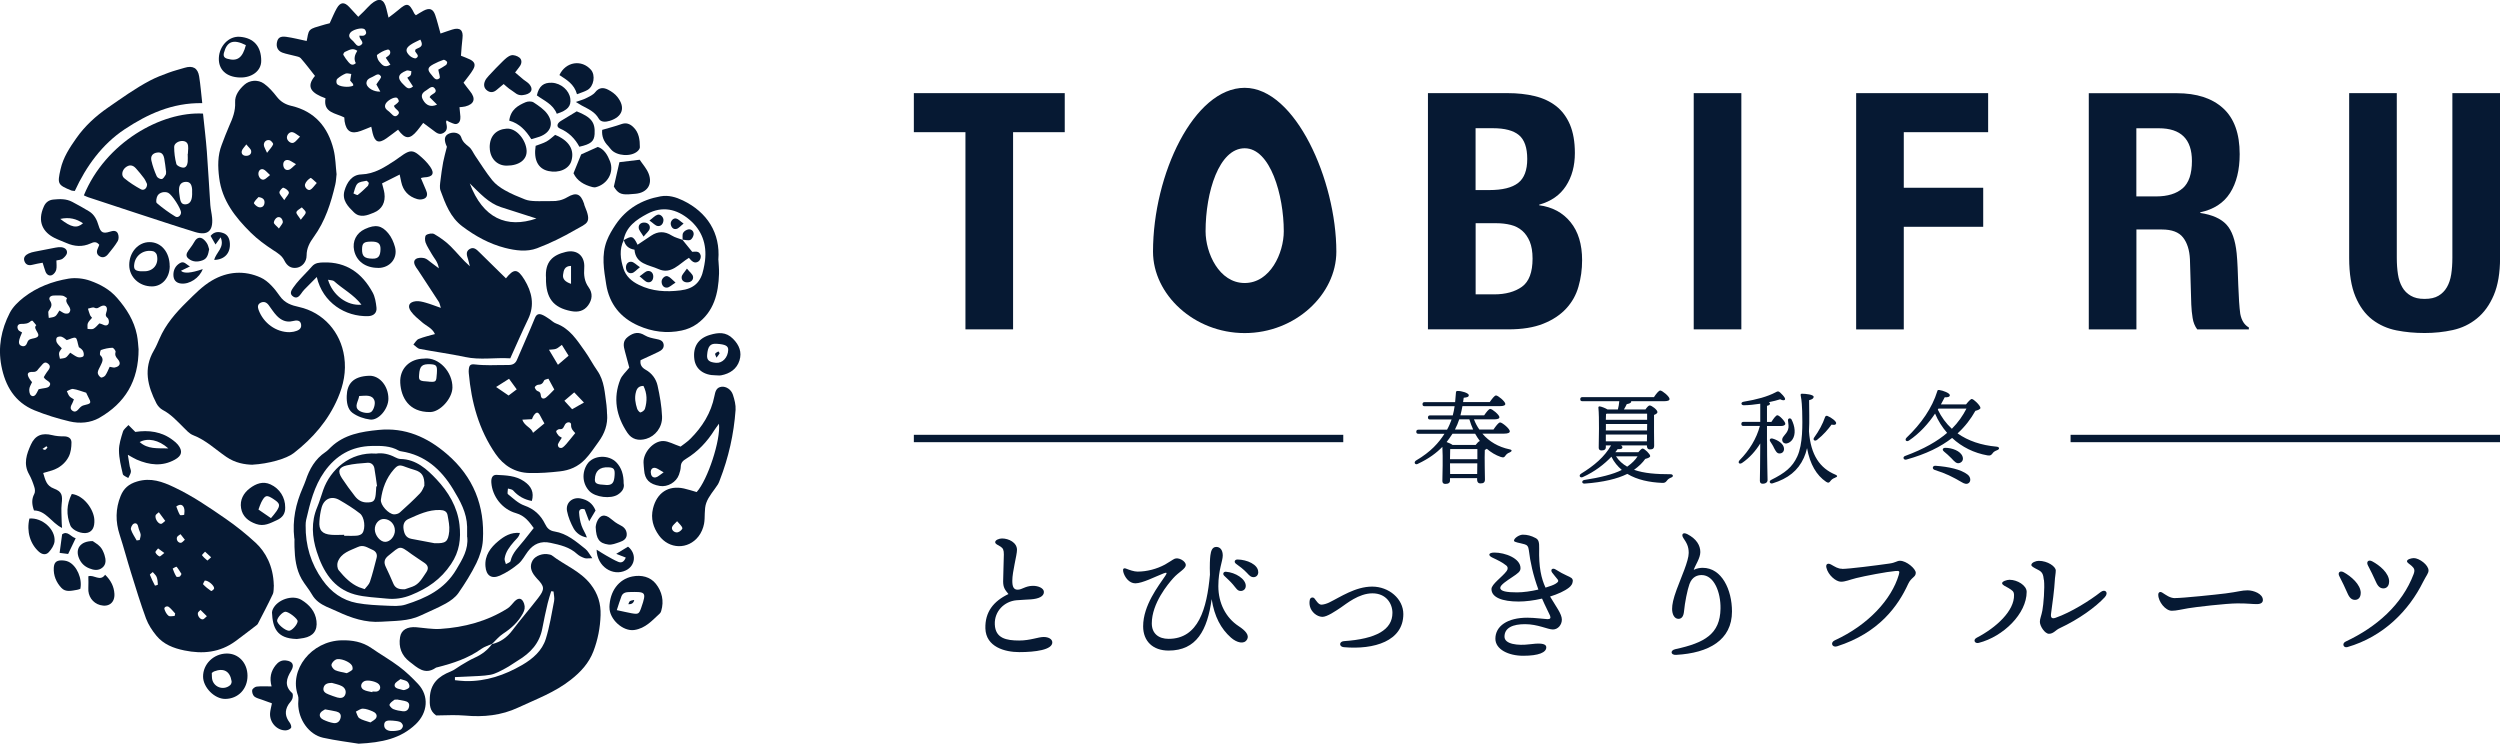
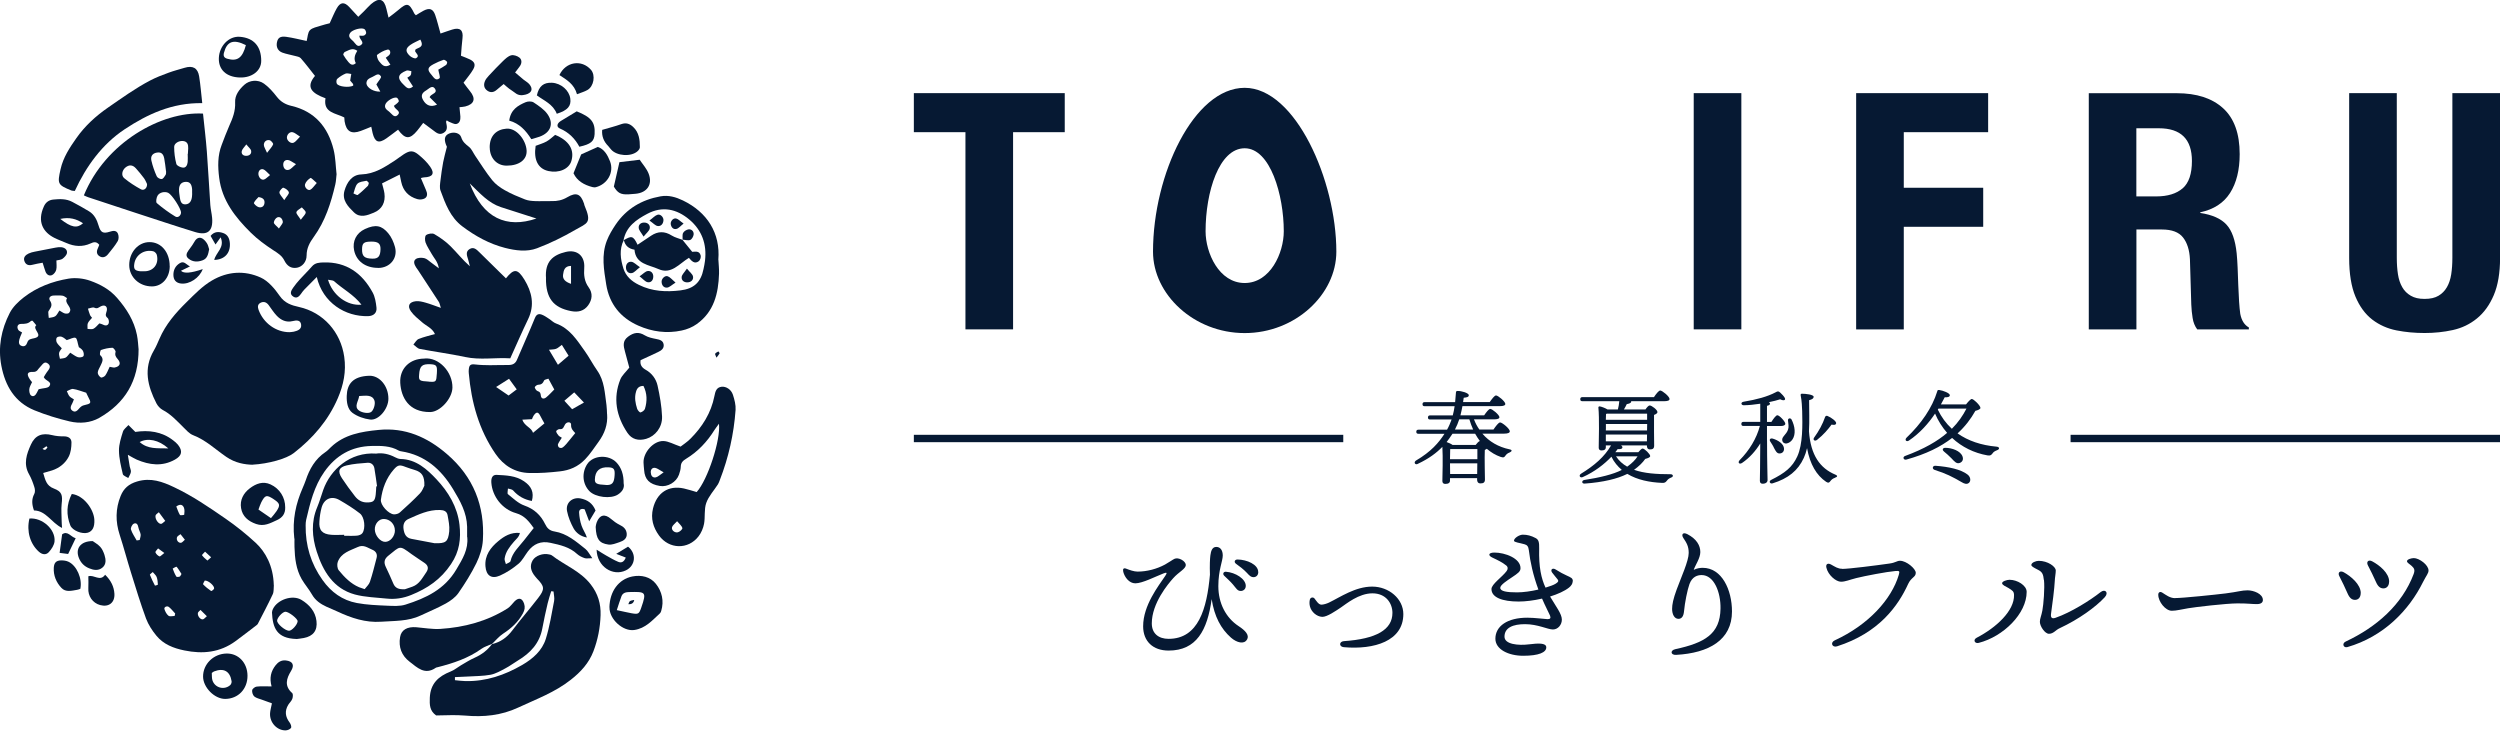
<svg xmlns="http://www.w3.org/2000/svg" id="_レイヤー_1" viewBox="0 0 390 116.01">
  <g id="mark">
    <path d="M39.39,72.5c-1.2-.03-2.68-.26-4.09-1.23-1.69-1.16-3.19-2.62-5.17-3.38-.6-.23-1.08-.8-1.56-1.27-.99-.98-1.92-2.01-3.19-2.67-.4-.21-.77-.63-.98-1.03-1.37-2.68-2.06-5.4-.4-8.24.34-.58.6-1.2.87-1.82.97-2.26,2.54-4.06,4.26-5.75,1.23-1.21,2.43-2.47,3.93-3.35,2.45-1.44,5.1-1.6,7.61-.46,1.19.54,2.19,1.75,2.97,2.87.79,1.14,1.87,1.47,3.01,1.72,3.78.84,6.5,3.9,7.05,7.77.33,2.3-.11,4.38-1,6.46-1.51,3.5-3.91,6.26-6.89,8.57-1.14.88-3.91,1.66-6.42,1.8M45.16,51.82c.2-.02.44-.03.68-.08.58-.14,1.21-.36,1.14-1.06-.08-.79-.73-.74-1.33-.59-1,.25-1.81-.15-2.46-.82-.49-.5-.86-1.12-1.29-1.69-.33-.43-.75-.6-1.25-.35-.48.24-.47.67-.31,1.11.76,2.07,2.72,3.49,4.84,3.48" style="fill:#061933;" />
    <path d="M42.72,91.28c-.05.48.02,1.01-.17,1.42-.73,1.56-1.54,3.09-2.33,4.62-.04.08-.12.15-.2.21-1.1.84-2.19,1.69-3.31,2.51-2.41,1.75-5.08,2.02-7.94,1.43-1.71-.35-3.26-.95-4.37-2.3-.66-.8-1.26-1.72-1.62-2.68-.86-2.34-1.59-4.73-2.33-7.12-.62-1.97-1.14-3.97-1.78-5.94-.67-2.05-.66-4.07.15-6.06.47-1.16,1.25-1.87,2.57-2.26,2.15-.64,3.95.03,5.8.91,2.83,1.34,5.42,3.11,7.98,4.88,1.65,1.14,3.24,2.41,4.72,3.78,1.51,1.4,2.75,3.6,2.82,6.6M21.32,84.31c.16-.02.32-.05.47-.07.05-.29.19-.59.15-.87-.05-.37-.29-.71-.35-1.08-.08-.46-.29-.8-.73-.59-.25.12-.51.66-.43.9.19.6.58,1.15.89,1.71M23.83,89.24c-.21.19-.47.36-.45.42.23.58.5,1.14.79,1.69.02.03.46-.11.46-.15-.03-.4-.05-.81-.19-1.18-.1-.27-.37-.49-.61-.78M25.78,81.26c-.37-.5-.69-.92-1-1.35-.18.17-.49.33-.52.53-.09.56.47,1.33.88,1.28.18-.02.34-.24.64-.46M31.94,90.57c-.07.16-.32.52-.25.59.37.39.8.73,1.25,1.04.05.03.42-.22.46-.38.09-.41-.9-1.3-1.45-1.25M27.24,96.09c.03-.13.06-.26.09-.38-.32-.34-.61-.72-.97-1.01-.3-.25-.81,0-.71.32.12.38.33.8.64,1.04.2.16.62.03.95.03M28.32,89.55c-.24-.37-.47-.78-.77-1.14-.04-.04-.62.27-.61.29.15.43.33.86.57,1.25.05.08.36.06.52,0,.1-.03.16-.22.29-.42M27.5,79.01c.19.48.33.93.57,1.32.06.1.67,0,.67-.03.04-.36.08-.76-.04-1.09-.18-.44-.54-.67-1.2-.2M28.84,84.2c-.27-.34-.47-.6-.68-.87-.19.16-.49.29-.55.49-.14.46.24.93.65.85.18-.04.32-.25.58-.47M25.63,86.26c-.42-.31-.7-.51-.97-.71-.15.21-.46.48-.41.62.1.26.37.52.63.63.12.05.38-.26.75-.53M32.27,96.13c-.38-.38-.68-.68-.99-.98-.14.16-.38.3-.41.48-.08.46.38,1.04.77.99.18-.02.33-.24.63-.49M32.93,86.93c-.36-.34-.65-.6-.94-.87-.17.19-.51.51-.48.55.23.31.53.59.84.83.03.02.3-.26.58-.5" style="fill:#061933;" />
    <path d="M51.44,3.61c.4-.86.7-1.62,1.1-2.32.55-.97,1.17-1.02,1.93-.21.46.48.9.98,1.42,1.54.34-.33.61-.58.87-.84.37-.37.72-.78,1.11-1.13,1.27-1.1,2.06-.84,2.42.77.08.37.18.73.32,1.33.6-.46,1.09-.81,1.54-1.2,1.36-1.17,1.67-1.1,2.49.57.04.08.12.13.24.26.4-.24.79-.5,1.21-.72.91-.47,1.46-.29,1.8.68.31.9.53,1.83.83,2.89.68-.23,1.25-.44,1.83-.62,1.2-.38,1.75.09,1.6,1.33-.11.89-.16,1.79-.24,2.75.55.23,1,.38,1.42.59.72.37.9.82.49,1.54-.4.7-.94,1.31-1.51,2.08.31.41.64.87,1,1.31.96,1.16.7,2.04-.74,2.4-.27.07-.56.07-.89.11.05.54.11,1,.14,1.46.03.51-.1,1.05-.63,1.16-.34.07-.75-.21-1.13-.34-.13-.05-.24-.15-.36-.23-.05.1-.13.19-.11.27.12.62.32,1.25-.38,1.68-.7.43-1.18-.06-1.67-.42-.49-.36-.98-.74-1.52-1.13-.37.48-.64.86-.95,1.23-1.14,1.37-1.86,1.35-2.97-.17-.61.45-1.2.92-1.83,1.36-1.2.83-1.78.6-2.14-.83-.07-.27-.12-.55-.21-.99-.6.24-1.11.46-1.63.65-1.49.55-2.27.09-2.53-1.49-.03-.19-.03-.38-.05-.61-1.31-.69-3.33-.7-2.93-2.99-2.15-.78-3.12-1.73-1.64-3.49-.73-.92-1.44-1.87-2.22-2.76-.19-.22-.59-.28-.91-.36-.65-.18-1.32-.28-1.95-.51-.72-.26-1.01-.9-.85-1.63.14-.68.51-.96,1.42-.84,1.09.15,2.15.43,3.21.65.16-.6.16-1.31.51-1.68.39-.4,1.1-.5,1.68-.7.45-.15.92-.26,1.39-.38M68.37,10.87c.39-.23.82-.45,1.21-.73.12-.09.22-.4.16-.49-.12-.16-.41-.36-.55-.32-.54.18-1.07.42-1.58.69-.93.5-1,.86-.29,1.66.32.37.65,1.02,1.24.53.17-.14-.1-.8-.19-1.36M56.06,5.56c.29,0,.53.05.73-.02.14-.05.33-.26.33-.39,0-.21-.11-.49-.26-.6-.44-.31-1.9.08-2.24.59-.42.64.15.95.5,1.31.32.32.59.96,1.14.61.73-.47-.23-.86-.2-1.5M54.63,12.55c.07-.42.12-.71.17-1.01-.3-.03-.64-.16-.89-.06-.47.2-.93.49-1.31.83-.14.12-.16.57-.05.75.29.48,1.91.64,2.55.3,0-.09.01-.21-.03-.27-.17-.22-.36-.43-.45-.53M67.02,15.16c.06-.1.08-.14.11-.18.3-.36,1.17-.5.72-1.15-.43-.62-.95.03-1.35.26-.75.43-.86.9-.49,1.53.49.85,1.22,1.13,2.17.7-.39-.39-.73-.74-1.16-1.16M61.45,16.51c.27-.23.58-.4.75-.67.07-.11-.14-.55-.3-.6-.5-.15-1.56.5-1.77,1.01-.25.6.22.89.58,1.17.38.3.77,1.03,1.29.56.7-.64-.41-.87-.54-1.46M58.71,13.17c.32-.52.83-1.05.72-1.24-.38-.68-.89-.11-1.34.07-.26.11-.54.24-.73.44-.14.15-.22.44-.19.64.12.65,1.15,1.27,2.16,1.21-.26-.47-.47-.85-.62-1.12M60.9,10.08c-.3-.45-.51-.76-.72-1.07.22-.19.51-.33.63-.55.19-.36-.02-.81-.38-.72-.57.14-1.13.46-1.6.82-.1.08.08.73.29.98.4.44.78,1.17,1.78.55M65.59,6.17c-.56.29-1.09.5-1.55.82-.8.56-.83,1.05-.09,1.74.24.22.77.46.96.35.6-.35.05-.7-.14-1.05-.03-.06.02-.17.03-.29.41-.35,1.47-.29.77-1.57M63.53,12.12c.17-.11.41-.21.53-.39.11-.16.08-.41.11-.63-.25-.03-.55-.17-.75-.09-1.41.55-1.52,1.22-.4,2.26.36.34.71.83,1.41.22-.27-.41-.54-.83-.9-1.38M55.74,7.92c-.78-.54-1.35-.05-1.94.18-.13.05-.29.37-.24.46.23.4.5.78.8,1.13.29.33.63.63,1.15.16-.37-.66-.16-1.31.23-1.93" style="fill:#061933;" />
    <path d="M52.51,27.12c-.07.59-.08,1.13-.2,1.64-.68,2.92-1.58,5.75-3.37,8.21-.63.87-1.11,1.74-1.11,2.89,0,1-.69,1.75-1.48,1.9-.95.18-1.58-.3-1.98-1.1-.38-.78-1.04-1.18-1.74-1.63-1.24-.81-2.46-1.7-3.51-2.74-2.41-2.39-4.49-5-4.93-8.57-.22-1.75-.25-3.45.39-5.11.38-.99.74-1.98,1.17-2.95.53-1.18,1-2.33.93-3.7-.06-1.09.63-2,1.43-2.73.81-.73,2.12-.87,3.08-.18.76.55,1.41,1.29,1.99,2.04.6.77,1.32,1.2,2.25,1.42,3.67.85,5.74,3.31,6.61,6.83.31,1.25.32,2.57.46,3.8M46.8,21.31c-.53-.33-.83-.63-1.17-.69-.48-.09-.91.43-.87.9.04.44.6.92,1.03.75.33-.13.56-.51,1.02-.96M49.42,28.55c-.44-.37-.88-.85-.98-.79-.36.22-.72.58-.85.97-.15.47.43,1.06.8.88.36-.18.59-.59,1.02-1.06M40.32,30.75c-.2.23-.55.52-.71.9-.05.11.42.58.72.66.45.13.87-.08.93-.63.05-.49-.17-.83-.94-.94M46.17,25.61c-.59-.32-.91-.62-1.25-.65-.5-.05-.78.31-.73.82.05.49.36.85.86.71.34-.09.6-.45,1.13-.88M46.92,34.29c.38-.54.75-.83.77-1.14.01-.26-.39-.53-.6-.8-.3.24-.78.45-.85.75-.06.25.34.62.69,1.19M44.34,31.22c.37-.59.78-.96.72-1.21-.07-.31-.51-.62-.86-.73-.12-.04-.62.48-.61.73.01.33.37.63.75,1.21M42.13,27.31c-.48-.42-.74-.8-1.07-.9-.39-.11-.73.18-.75.66-.02.52.39,1.05.84.95.3-.07.54-.38.98-.71M43.51,35.65c.31-.49.63-.79.61-1.04-.04-.41-.34-.87-.84-.71-.26.09-.56.53-.56.81,0,.25.4.5.79.94M38.43,22.52c-.34.47-.64.73-.71,1.04-.11.44.19.74.65.75.5.01.89-.27.81-.77-.04-.3-.39-.55-.75-1.01M41.66,23.84c.48-.63.81-.95.95-1.33.05-.14-.33-.6-.56-.64-.48-.1-.87.22-.89.71-.01.31.23.63.5,1.27" style="fill:#061933;" />
    <path d="M94.71,64.62c.12,1.61-.39,3.01-1.34,4.31-.68.92-1.27,1.87-2.09,2.72-1.12,1.17-2.43,1.71-3.92,1.88-1.57.18-3.17.3-4.75.26-2.26-.05-4.03-1.13-5.31-2.99-2.61-3.79-3.77-8.06-4.17-12.58-.02-.19-.02-.39,0-.58.07-.74.31-.87,1.04-.78.75.09,1.51.1,2.26.11.96,0,1.92-.04,2.88-.03.64,0,1.09-.2,1.35-.84.91-2.17,1.9-4.3,2.78-6.48.25-.61.6-.72,1.1-.53.4.15.76.42,1.12.65.36.23.68.58,1.08.72,2.14.77,3.27,2.6,4.49,4.31.7.98,1.25,2.06,1.94,3.04,1.14,1.63,1.17,3.53,1.44,5.37.07.47.06.96.09,1.44M87.65,68.28c-.22.35-.45.66-.6,1-.06.13.02.4.13.5.11.1.39.14.51.07.24-.13.44-.35.63-.56.45-.52.87-1.06,1.42-1.73-.27-.3-.7-.65-.65-1.31.03-.45-.64-.52-.94-.04-.22.35-.25.82-.87.73-.16-.02-.54.25-.52.34.04.24.21.47.38.67.12.14.31.21.51.34M84.93,66.05c-.2-.36-.43-.74-.62-1.13-.35-.7-.62-.73-1.07-.08-.12.18-.19.41-.25.55-.51.03-.92.05-1.51.08.35,1.03,1.42,1.21,1.67,2.05.62-.51,1.14-.94,1.78-1.47M85.56,59.07c-.23.09-.61.13-.68.29-.2.47-.46.66-.97.67-.17,0-.51.31-.49.4.06.22.25.52.45.58.4.12.46.33.5.71.06.53.49.56.84.27.45-.37.85-.82,1.26-1.23-.3-.56-.59-1.08-.92-1.69M87.65,53.8c-.39.27-.63.52-.92.62-.31.11-.67.09-1.09.14.52.87.93,1.55,1.4,2.35.53-.46,1.07-.92,1.66-1.42-.33-.53-.64-1.03-1.05-1.69M77.39,60.37c.74.51,1.3.88,1.95,1.33.38-.29.81-.62,1.27-.96-.45-.62-.82-1.13-1.2-1.65-.66.42-1.24.78-2.02,1.28M91.1,62.8c-.61-.64-1.04-1.09-1.52-1.59-.48.41-.96.82-1.54,1.31.43.46.82.89,1.21,1.32.65-.37,1.21-.68,1.84-1.04" style="fill:#061933;" />
    <path d="M21.62,54.41c.02,5.08-2.16,8.5-6.12,10.77-1.39.8-3.07.93-4.64.56-1.86-.44-3.71-1.01-5.48-1.73-3.08-1.26-4.57-3.81-5.17-6.96-.55-2.9-.01-5.66,1.31-8.23.48-.94,1.34-1.77,2.19-2.43,2.05-1.59,4.45-2.5,6.98-2.92,1.09-.18,2.35-.04,3.39.33,1.56.56,3.03,1.34,4.19,2.68,1.49,1.71,2.64,3.54,3.09,5.76.17.84.2,1.71.25,2.17M6.82,58.85c.17-.28.3-.53.47-.76.31-.43.79-.9.21-1.36-.62-.5-.9.21-1.26.54-.33.29-.4.78-1.09.75-.91-.04-1.03.35-.5,1.15.1.16.23.3.35.44-.16.39-.4.73-.43,1.1-.03.33.05.81.27.98.37.28.7-.01.9-.41.12-.26.26-.5.29-.56.7-.18,1.45-.15,1.67-.48.49-.73-.59-.78-.87-1.4M10.97,55.03c.45.27.79.57,1.18.69.26.08.73.02.86-.16.13-.18.05-.64-.1-.87-.2-.3-.57-.49-.61-.53-.22-.68-.24-1.33-.51-1.45-.3-.14-.82.19-1.38.35-.17-.12-.45-.41-.8-.53-.21-.08-.62-.02-.75.14-.13.16-.11.56,0,.76.18.33.49.58.78.91-.15.25-.38.47-.42.72-.05.29.08.6.13.91.3-.06.64-.05.9-.19.24-.13.39-.41.71-.76M17.1,57.22c.34.05.58.15.8.11.81-.16,1.02-.67.47-1.3-.31-.36-.48-.63-.34-1.13.05-.17-.33-.66-.5-.65-.6.02-1.21.15-1.77.35-.13.05-.24.7-.12.81.65.59.27,1.12.02,1.68-.16.35-.4.69-.41,1.05-.01.25.24.6.48.74.13.08.55-.11.69-.3.27-.38.44-.84.69-1.36M15.5,50.45c.21.06.35.09.47.15.37.2.79.29.98-.14.1-.23.01-.72-.17-.86-.48-.39-.21-.71-.12-1.13.14-.67-.3-.99-.92-.69-.33.16-.55.45-1.02.22-.25-.12-.66.09-1,.15.1.33.19.66.32.98.06.16.2.29.32.45-.26.31-.53.54-.65.83-.11.26-.04.59-.05.9.31,0,.66.11.91-.02.33-.16.57-.49.92-.83M9.27,48.44c.35.2.59.39.85.46.2.05.54.04.65-.09.73-.86-.87-1.44-.31-2.3-.23-.13-.45-.35-.69-.38-.44-.07-.9-.03-1.35-.03-.56,0-.91.36-.62.8.37.57.24.95-.08,1.41-.08.12-.19.25-.19.38,0,.3.05.61.08.91.34-.08.72-.08,1-.26.26-.17.4-.52.66-.9M3.45,51.85c-.22.54-.35.79-.42,1.07-.11.43-.16.9.39,1.06.46.14.71-.17.84-.56.18-.54.6-.54,1.09-.66,1.6-.37-.43-1.43.31-2.02-.19-.23-.37-.47-.57-.69-.04-.04-.22-.02-.27.03-.44.44-.95.45-1.54.45-.52,0-.71.45-.43.93.11.18.38.27.59.4M13.46,61.27c-.8-.24-1.41-.5-2.05-.59-.3-.05-.65.22-.98.34.13.27.22.58.41.8.17.2.44.31.69.48-.11.26-.16.45-.25.61-.22.4-.44.84.01,1.16.46.33.78-.02,1.08-.37.17-.2.41-.4.65-.46,1.28-.31,1.28-.3.65-1.5-.11-.21-.2-.42-.22-.46" style="fill:#061933;" />
    <path d="M76.76,100.48c1.32-.31,2.33-1.04,3.15-2.12,1.3-1.72,2.72-3.36,4.04-5.07,1.07-1.39,1.01-1.8-.19-3.04-.1-.1-.19-.22-.28-.33-.73-.88-.85-1.71-.38-2.51.43-.72,1.61-1.15,2.55-.92.14.03.3.05.41.13,2,1.55,4.45,2.44,6.08,4.53,1.14,1.46,1.61,3.04,1.55,4.82-.06,1.94-.43,3.84-1.12,5.64-.7,1.83-1.97,3.22-3.53,4.44-2.48,1.96-5.39,3.02-8.2,4.33-2.65,1.24-5.41,1.51-8.3,1.25-1.52-.14-3.06-.02-4.5-.02-1.03-.73-1.03-1.67-.99-2.75.09-2.22,1.34-3.35,3.24-4.1.57-.22,1.06-.64,1.6-.96.7-.41,1.39-.85,2.13-1.18,1.13-.5,2.07-1.21,2.78-2.21l-.05.05ZM70.97,105.64c0,.16,0,.31,0,.47.54.05,1.09.13,1.63.14,3.22.07,6.13-.93,8.87-2.52,1.66-.97,3.1-2.22,3.68-4.08.59-1.91.91-3.92,1.29-5.89.09-.47-.05-.99-.09-1.49-.12-.01-.24-.03-.36-.04-.19.62-.4,1.24-.55,1.87-.3,1.31-.6,2.62-.84,3.94-.43,2.31-1.86,3.83-3.79,4.99-.66.39-1.27.87-1.95,1.22-.75.4-1.52.85-2.33,1.01-1.17.22-2.39.2-3.58.28-.66.04-1.32.06-1.98.09" style="fill:#061933;" />
    <path d="M78.92,43.43c1.24-1.54,1.8-1.57,2.89.2,1.17,1.92,1.63,3.96.58,6.15-.96,1.99-1.84,4.02-2.79,6.12-2.37-.15-4.7.3-7.05-.21-2.34-.5-4.72-.81-7.07-1.26-.36-.07-.66-.45-.99-.68.27-.3.48-.74.82-.87.79-.32,1.64-.51,2.54-.77-.43-.94-1.35-1.26-2.01-1.84-.61-.53-1.27-1.04-1.73-1.69-.61-.85-.28-1.48.77-1.59.5-.05,1.03.09,1.53.23.72.2,1.41.48,2.36.81-.16-.5-.19-.73-.3-.91-1.07-1.65-2.15-3.3-3.23-4.94-.11-.16-.23-.31-.33-.47-.27-.43-.5-.97-.04-1.3.32-.23.9-.23,1.32-.14.39.09.72.44,1.07.69.33.24.65.49,1.2.9-.17-1.08-.77-1.6-1.12-2.25-.32-.59-.72-1.15-.95-1.77-.13-.35-.13-1,.08-1.16.31-.23.97-.34,1.28-.16.9.53,1.78,1.14,2.52,1.88,1.02,1.01,1.9,2.15,3.03,3.14-.09-.34-.16-.68-.26-1.02-.18-.6-.48-1.26.24-1.68.63-.37,1.08.1,1.5.51,1.36,1.34,2.73,2.68,4.16,4.09" style="fill:#061933;" />
-     <path d="M55.9,116.01c-1.43-.23-3.48-.48-5.49-.92-2.23-.49-3.87-2.85-3.89-5.31,0-.43.1-.9-.04-1.28-1.43-4.01,2.1-8.49,6.79-8.61,1.67-.04,3.24.22,4.66,1.2,1.42.99,2.93,1.84,4.31,2.88,1.07.8,2.05,1.74,2.97,2.72,1.77,1.88,1.52,4.49-.35,6.28-2.36,2.25-5.24,2.87-8.96,3.05M51.78,106.53c-.66,0-1.17.16-1.31.77-.13.58.32.85.79,1.03.45.17.89.35,1.36.48.49.13,1.01.11,1.23-.43.23-.57-.04-1.09-.53-1.35-.49-.26-1.08-.35-1.55-.5M54.11,105.01c.24-.14.59-.27.84-.51.11-.1.06-.47-.03-.65-.31-.63-1.92-1.26-2.54-.95-.3.15-.64.52-.67.82-.02.27.3.7.58.83.51.23,1.11.3,1.82.47M50.71,110.66c-.18.13-.56.28-.73.56-.26.46.05.86.45,1.05.51.24,1.07.45,1.62.53.6.08,1-.3,1.1-.9.09-.52-.23-.8-.7-.91-.51-.12-1.03-.2-1.74-.33M57.79,112.7c.3-.23.74-.41.9-.73.23-.47-.15-.83-.57-1-.48-.2-1-.41-1.51-.42-.36-.01-.73.29-1.09.46.17.36.26.85.54,1.03.46.31,1.05.42,1.73.66M58.09,107.97s.01-.06.02-.1c.24,0,.48.05.7,0,.52-.14.66-.71.3-1.12-.38-.44-1.75-.74-2.27-.49-.6.29-.69,1.03-.1,1.35.4.22.89.26,1.34.37M61.99,109.13c-.24.02-.42-.01-.51.06-.27.22-.62.44-.72.74-.05.15.32.57.57.68.48.2,1.01.29,1.53.35.56.06.91-.27.97-.82.06-.47-.24-.69-.66-.78-.42-.09-.84-.16-1.18-.23M61.26,112.42c-.7-.05-1.31-.07-1.33.67-.02.64.5.91,1.07.95.47.02.97-.03,1.41-.17.21-.06.45-.41.45-.63,0-.22-.25-.55-.47-.63-.4-.15-.85-.15-1.13-.19M62.47,105.94c-.29.25-.8.48-.89.82-.14.5.39.67.83.76.23.05.49.18.69.12.29-.08.69-.24.76-.46.08-.23-.1-.65-.31-.84-.22-.2-.6-.24-1.09-.41" style="fill:#061933;" />
    <path d="M45.91,84.01c-.33-2.94.25-5.45,1.3-7.87.17-.4.34-.79.48-1.2.59-1.77,1.47-3.34,3.07-4.41.32-.21.58-.5.86-.77,2.08-1.99,4.72-2.42,7.42-2.69,4.15-.42,7.62,1.12,10.69,3.77,4.12,3.54,5.92,8.07,5.6,13.43-.07,1.21-.48,2.47-1.01,3.57-.8,1.63-1.78,3.19-2.82,4.69-.47.67-1.23,1.21-1.96,1.62-1.26.7-2.6,1.24-3.9,1.86-1.97.94-4.11.83-6.2.98-2.41.17-4.64-.58-6.8-1.59-.56-.27-1.15-.49-1.71-.75-.93-.43-1.74-.98-2.27-1.92-.47-.83-1.12-1.56-1.6-2.39-.88-1.55-1.07-3.27-1.12-5.01-.02-.53,0-1.06,0-1.3M72.87,83.76c0-.53.01-1.06,0-1.58-.05-2.21-1.09-4.05-2.19-5.87-1.88-3.09-4.37-5.32-8.07-5.9-.14-.02-.29-.05-.41-.12-1.31-.75-2.74-.75-4.2-.72-3.19.06-5.61,1.49-7.41,4.04-1.58,2.24-2.22,4.87-2.83,7.49-.06.28-.08.57-.08.86-.04,3.13.81,5.96,2.64,8.53,1.34,1.89,3.1,3.16,5.35,3.58,1.55.29,3.15.35,4.73.42.95.04,1.98.11,2.86-.17,3.19-1.01,6.1-2.37,7.94-5.5.96-1.62,1.89-3.11,1.69-5.05" style="fill:#061933;" />
    <path d="M13.08,30.48c3.38-8.26,12.1-13.12,18.59-12.76.2,1.96.45,3.95.6,5.95.21,2.77.35,5.55.54,8.32.05.67.22,1.32.28,1.99.18,2.05-.69,2.82-2.65,2.22-3.17-.97-6.31-2.03-9.46-3.05-2.42-.79-4.84-1.59-7.25-2.39-.22-.07-.43-.19-.64-.28M28.24,33.16c0-.62-1.41-2.8-2-3.08-.53-.25-1.36-.09-1.67.46-.18.32-.28.99-.11,1.14.9.77,1.87,1.48,2.89,2.1.41.25.88-.15.89-.62M22.95,28.73c-.12-.24-.26-.61-.48-.92-.4-.54-.83-1.06-1.28-1.56-.51-.56-1.06-.58-1.63-.11-.51.43-.69,1.23-.19,1.65.8.67,1.7,1.24,2.61,1.74.48.26.99-.17.96-.81M29.28,24s.02,0,.03,0c.02-.28.04-.57.05-.86.02-.58-.11-1.06-.79-1.14-.65-.07-1.4.34-1.4.92,0,.89.11,1.79.34,2.65.07.28.65.55,1.02.58.5.05.7-.43.75-.88.04-.42,0-.86,0-1.28M25.9,26.73c-.09-.68-.15-1.35-.28-2.01-.15-.77-.52-1.03-1.18-.91-.63.11-.99.55-.82,1.26.19.83.48,1.65.83,2.43.1.23.54.47.78.43.24-.04.45-.4.61-.66.09-.15.05-.37.07-.54M29.97,30.21c0-.31.01-.5,0-.69-.07-.82-.37-1.17-.99-1.15-.64.02-1.02.39-1.05,1.12-.02.43.06.86.12,1.29.08.54.19,1.14.89,1.1.69-.04.94-.59,1.01-1.21.02-.19.02-.38.03-.46" style="fill:#061933;" />
    <path d="M69.73,22.94s-.11-.23-.19-.46c-.3-.87-.12-1.39.56-1.66.73-.29,1.64-.08,1.85.6.22.71.68,1.07,1.21,1.49.43.34.65.93.98,1.41.87,1.27,1.67,2.58,2.63,3.77.52.65,1.26,1.18,1.99,1.59,1,.57,2.07,1.01,3.14,1.43.48.19,1.03.24,1.54.26.86.04,1.73-.02,2.6,0,.89.03,1.68-.14,2.47-.61,1.4-.82,2.08-.52,2.6,1.01.03.09.03.19.07.28,1.21,2.82.4,2.74-1.44,3.81-1.91,1.11-3.91,2.09-5.97,2.87-1.59.6-3.35.36-4.99-.06-2.45-.63-4.64-1.84-6.66-3.36-1.87-1.41-2.64-3.51-3.4-5.58-.17-.46-.07-1.05-.01-1.57.11-.95.25-1.91.42-2.85.14-.74.35-1.46.58-2.39M83.69,34.09c-1.85-.6-3.7-1.18-5.55-1.78-1.95-.64-3.27-2.16-4.86-3.7,2.05,5.45,5.76,7.06,10.4,5.48" style="fill:#061933;" />
    <path d="M112.07,40.54c.04.72.12,1.44.1,2.15-.1,3.08-.78,5.94-3.47,7.86-.68.49-1.53.84-2.35,1.01-2.32.5-4.61.2-6.77-.76-2.79-1.23-4.52-3.38-5.01-6.42-.36-2.28-.78-4.59.1-6.84.34-.88.84-1.71,1.37-2.5,1.68-2.48,4.06-3.88,7-4.41,1.27-.23,2.42.13,3.49.64,3.77,1.82,5.87,5.07,5.53,9.26M97.32,37.43c-.75,1.48-.53,3.01-.06,4.48.38,1.18,1.26,1.97,2.41,2.53,2.08,1.03,4.25,1.13,6.48.86,2.12-.26,3.19-1.28,3.6-3.34.09-.42.18-.85.23-1.28.31-2.58-.48-4.78-2.46-6.44-1.96-1.64-4.19-2.14-6.55-.88-1.72.91-3.3,2-3.7,4.12l.04-.05Z" style="fill:#061933;" />
    <path d="M108.69,76.75c1.71-1.89,3.76-8.13,3.47-10.65-.28.39-.51.68-.71.99-1.14,1.83-2.58,3.36-4.42,4.48-.5.3-.81.61-.83,1.22-.01.42-.14.86-.28,1.26-.42,1.18-1.77,1.96-2.98,1.76-1.63-.27-2.36-1.01-2.46-2.5-.03-.38-.08-.77-.09-1.15-.05-1.58,1.55-3.41,3.11-3.36.8.03,1.58.5,2.67.87.33-.26.97-.67,1.51-1.2,1.88-1.87,3.25-4.05,3.77-6.69.14-.69.28-1.35,1.13-1.45.69-.07,1.48.42,1.75,1.24.25.76.47,1.6.42,2.38-.27,3.76-1.09,7.42-2.46,10.94-.09.22-.16.46-.29.66-.62.97-1.46,1.86-1.83,2.92-.35,1-.14,2.18-.34,3.25-.13.68-.43,1.4-.86,1.95-1.62,2.1-4.6,2.03-6.17-.14-.9-1.25-1.32-2.63-.93-4.22.6-2.43,2.38-3.64,4.81-3.11.65.14,1.29.36,2,.56M105.63,81.31c-.37.41-.7.63-.79.92-.14.44.37.92.9.81.29-.06.74-.48.71-.65-.07-.34-.43-.61-.82-1.08M103.52,73.68c-.64-.35-.95-.62-1.3-.69-.44-.08-.72.23-.7.69.02.49.25.89.78.79.34-.07.63-.39,1.22-.78" style="fill:#061933;" />
    <path d="M31.55,16.09c-4.7-.08-8.57,1.74-12.08,4.06-3.55,2.35-6.05,5.83-7.8,9.64-.34-.04-.44-.03-.53-.07-2.15-.88-2.21-1.03-1.69-3.33.41-1.83,1.42-3.36,2.47-4.85,1.34-1.9,3.01-3.43,4.95-4.77,2.13-1.47,4.23-2.99,6.53-4.2.93-.49,1.92-.87,2.91-1.23.81-.3,1.65-.51,2.47-.76,1.3-.4,2.08.02,2.29,1.35.21,1.31.31,2.65.48,4.15" style="fill:#061933;" />
    <path d="M76.8,100.43c-.57.26-1.2.43-1.69.78-2.07,1.49-4.43,2.26-6.86,2.88-.09.02-.2.03-.28.09-1.7,1.18-2.88-.04-4.07-.95-1.25-.95-1.75-2.27-1.49-3.83.18-1.13,1.1-1.67,2.54-1.55,1.24.1,2.5.34,3.73.26,3.74-.24,7.3-1.18,10.5-3.2.43-.27.74-.75,1.11-1.12.65-.63,1.18-.48,1.47.39.18.54.09,1-.19,1.51-.73,1.35-1.81,2.33-3.08,3.16-.66.43-1.17,1.07-1.75,1.62l.05-.05Z" style="fill:#061933;" />
    <path d="M99.93,56.21c-.11.65.16,1.12.79,1.47.97.54,1.63,1.43,1.86,2.47.35,1.59.64,3.21.7,4.82.07,1.69-1.07,3.08-2.48,3.49-1.2.35-2.25.08-2.93-.95-1.72-2.58-2.28-5.38-1.09-8.34.26-.63.85-1.13,1.39-1.82-.2-.74-.43-1.61-.67-2.49-.23-.85-.43-1.65.47-2.33.88-.66,1.66-.81,2.63-.21.51.31,1.15.44,1.75.56.55.11,1.08.22,1.18.86.09.63-.38.95-.87,1.18-.9.44-1.81.84-2.74,1.27M100.38,60.2c-.68.01-1,.33-1.16.91-.27.92-.1,1.8.18,2.67.08.23.4.59.52.56.27-.07.61-.32.69-.56.37-1.21.35-2.42-.23-3.58" style="fill:#061933;" />
    <path d="M83.26,82.37c-.69-.94-1.38-1.93-2.77-2.32-2.16-.61-3.68-2.61-3.84-4.74-.06-.79.2-1.26.83-1.23,1.48.08,2.97.11,4.27,1,1.16.79,1.59,1.74,1.22,3.07-1.16-.21-2.13-.74-2.92-1.64-.17-.19-.53-.21-.81-.3,0,.3-.14.77,0,.88.81.65,1.61,1.44,2.56,1.77,1.53.54,2.55,1.49,3.23,2.88.32.67.72,1.05,1.48,1.17,1.93.31,3.36,1.57,4.82,2.73.38.3.6.79,1.07,1.44-.63,0-.96.08-1.22-.02-.4-.14-.82-.34-1.13-.62-1.19-1.11-2.67-1.43-4.18-1.76-1.49-.33-2.63.16-3.52,1.34-.49.65-.87,1.43-1.47,1.93-.87.73-1.86,1.38-2.89,1.84-1.32.58-2.15,0-2.26-1.44-.14-1.71.8-2.94,2.01-3.94.91-.76,1.95-1.4,3.36-1.27-.12.64-.6.98-.94,1.38-.66.77-1.29,1.57-1.44,2.61-.04.28.13.58.2.87.25-.15.68-.27.72-.47.3-1.35,1.31-2.22,2.1-3.23.48-.6.95-1.21,1.53-1.94" style="fill:#061933;" />
    <path d="M65.65,27.76c.28.67.53,1.28.8,1.88.22.48.29,1.01-.17,1.3-.31.19-.82.23-1.19.12-1.35-.39-2.21-1.29-2.5-2.69-.07-.32-.13-.65-.24-1.14-.96.48-1.82.92-2.75,1.38.13.54.3,1.03.37,1.54.19,1.4-.36,2.5-1.66,3.03-1,.41-2.14.88-3.1-.06-.92-.9-1.89-1.88-1.47-3.37.38-1.33,1.19-2.5,2.62-2.54,2.07-.07,3.63-1.12,5.23-2.16.48-.31.93-.69,1.41-.99.96-.61,1.46-.62,2.34.11.65.54,1.29,1.15,1.77,1.84.74,1.07.39,1.61-.95,1.66-.13,0-.26.05-.53.11M57.54,28.53c-.12-.11-.28-.35-.38-.33-.49.1-1.1.15-1.4.46-.35.37-.43,1-.62,1.52.23.08.57.31.67.23.56-.43,1.06-.92,1.57-1.41.09-.09.09-.26.16-.46" style="fill:#061933;" />
    <path d="M6.74,73.79c.33,1.08.48,1.98,1.66,2.42,1.27.48,1.38,1.04,1.22,2.4-.1.89,0,1.8,0,2.7,0,.28.03.55.06,1.05-1.68-.82-2.49-2.7-4.38-2.73-.33-.93-.4-1.74.05-2.58.15-.28.12-.74.01-1.06-.21-.68-.47-1.37-.82-1.99-.93-1.63-.39-3.17.29-4.66.66-1.45,1.75-1.85,3.31-1.46.59.15,1.22.2,1.83.19.71,0,1.19.32,1.18.96,0,.74-.1,1.55-.42,2.19-.53,1.05-1.45,1.78-2.59,2.16-.41.13-.82.24-1.41.41M7.41,69.8c-.06-.06-.11-.13-.17-.19-.2.14-.41.28-.61.42.24.16.39.17.48.11.12-.08.2-.22.29-.34" style="fill:#061933;" />
    <path d="M15.46,38.16c-.44-.53-.87-.4-1.34-.18-1.26.57-2.51.48-3.76-.07-.61-.27-1.25-.49-1.85-.79-1.72-.85-2.79-2.48-1.65-4.95.28-.61.77-.97,1.45-1.04,1.01-.1,2.02-.14,2.96.36.89.47,1.77.96,2.63,1.48.82.5,1.22,1.32,1.48,2.22.32,1.09.69,1.29,1.74.96.5-.16,1.01-.25,1.26.26.16.33.17.87,0,1.18-.43.74-.99,1.4-1.53,2.07-.37.46-.88.64-1.39.27-.46-.34-.39-.83-.15-1.3.08-.16.13-.33.18-.46M9.4,34.15c1.73,1.35,2.61,1.51,3.55.68-1.04-.69-2.1-.99-3.55-.68" style="fill:#061933;" />
    <path d="M49.42,43.21c-.75.76-1.35,1.35-1.94,1.96-.2.21-.37.44-.53.68-.31.43-.68.76-1.2.42-.62-.4-.34-.93-.03-1.37.33-.47.69-.92,1.08-1.34.61-.68,1.27-1.3,1.86-1.99.5-.59,1.16-.61,1.83-.63,3.56-.1,6,1.68,7.64,4.68.38.69.51,1.55.6,2.35.1.83-.44,1.32-1.29,1.35-3.57.1-7.08-2.08-8.02-6.1M51.17,43.64c.71,2.42,2.99,4.11,5.22,3.89-1.22-1.58-2.92-2.44-4.28-3.67-.17-.15-.5-.12-.94-.22" style="fill:#061933;" />
    <path d="M85.18,43.43c-.21-2.62,1.07-3.65,3.08-4.13,1.8-.43,3.02.66,2.88,2.51-.08,1.09.02,2.09.68,3,.69.94.57,1.93-.06,2.81-.65.9-1.57,1.13-2.68.91-2.77-.54-3.93-2.02-3.91-5.11M89.08,41.48c-1.04.02-1.15.73-1.24,1.36-.1.68.31,1.12,1.24,1.44v-2.81Z" style="fill:#061933;" />
    <path d="M66.19,55.93c2.3-.24,4.43,2.12,4.39,4.54-.03,1.71-1.92,3.79-3.46,3.81-3.37.04-4.55-2.31-4.68-4.55-.12-2.23,1.47-3.78,3.74-3.79M66.89,59.54c1.16.07,1.17.06,1.26-1.29.08-1.2-.05-1.38-1-1.43-1.31-.06-1.68.27-1.77,1.64-.07.91.04.99,1.52,1.07" style="fill:#061933;" />
    <path d="M95.07,94.74c.05-2.48,1.43-4.38,3.57-4.81,1.41-.28,2.8.04,3.68,1.15.94,1.19,1.3,2.67.83,4.22-.04.14-.1.29-.2.38-1.19,1.09-2.25,2.35-4.01,2.6-1.76.25-3.9-1.68-3.86-3.54M96.22,95.18c.89.19,1.57.35,2.26.48,1.11.2,1.21.13,1.56-.88.88-2.52.65-2.47-1.92-2.42-.51.01-.97.14-1.17.65-.25.65-.45,1.32-.73,2.17" style="fill:#061933;" />
    <path d="M21.1,67.38c2.07-.31,4.12-.08,5.92,1.32.26.2.53.42.74.68.78.98.62,1.71-.47,2.32-1.99,1.11-3.98.85-5.96,0-.37-.16-.71-.38-1.39-.75.14.85.21,1.34.3,1.83.05.28.22.57.18.84-.05.33-.27.64-.41.95-.3-.2-.79-.35-.85-.61-.28-1.21-.59-2.44-.6-3.67-.01-.98.32-1.99.62-2.95.12-.39.56-.69.86-1.03.31.3.61.61,1.06,1.06M26.26,69.95c-1.52-1.35-3.22-1.67-4.47-.99,1.27,1.14,2.75.95,4.47.99" style="fill:#061933;" />
    <path d="M42.37,107.09c-.37-1.35-.1-2.38.62-3.3.41-.52.91-.84,1.61-.76,1.07.12,1.37.72.81,1.63-.73,1.19-1.09,2.34.17,3.46.16.14.12.63.02.9-.13.35-.44.62-.64.94-.57.96-.46,1.86.22,2.75.17.22.33.66.22.84-.14.22-.55.38-.84.39-1.37.02-2.52-1.25-2.43-2.67.03-.47.17-.93.29-1.55-.52-.19-1.05-.37-1.57-.57-.4-.15-.87-.24-1.18-.5-.23-.2-.38-.67-.33-.98.03-.22.43-.53.7-.56.7-.08,1.42-.03,2.34-.03" style="fill:#061933;" />
    <path d="M38.61,105.41c.01,2.08-1.46,3.61-3.48,3.62-1.66.01-3.43-1.78-3.45-3.46-.02-1.97,1.63-3.59,3.67-3.62,1.85-.03,3.25,1.45,3.26,3.46M33.04,104.98c.03.34-.02.77.1,1.15.38,1.18,1.84,1.57,2.77.75.15-.13.25-.42.22-.61-.25-1.57-1.23-2.11-2.73-1.53-.09.03-.16.1-.36.24" style="fill:#061933;" />
-     <path d="M111.64,58.55c-1.86,0-3.11-.95-3.32-2.49-.26-1.95.59-3.28,2.44-3.82,1.29-.38,2.49-.5,3.59.61.98.98,1.41,2.09,1.01,3.38-.42,1.34-1.5,2.06-2.86,2.32-.28.05-.57,0-.86,0M111.8,53.63c-1-.07-1.39.39-1.49,1.76-.06.8.32,1.12,1.4,1.21.99.08,1.85-.83,1.89-2.01.02-.63-.43-.87-1.8-.96" style="fill:#061933;" />
    <path d="M60.59,62.21c0,1.56-1.52,3.41-2.85,3.24-.96-.12-1.98-.48-2.75-1.04-.78-.58-.93-1.66-.9-2.65.05-1.81.93-3.06,3.51-3.14,1.64-.05,3,1.64,2.99,3.58M56.03,61.78c-.11.84-.87,1.67,0,2.28.47.33,1.44.49,1.85.22.41-.27.71-1.27.54-1.77-.34-.99-1.37-.78-2.4-.73" style="fill:#061933;" />
    <path d="M46.25,99.68c-3.1-.08-3.71-1.77-3.82-4.13,0-.18.07-.38.15-.55.71-1.47,3.06-2.27,4.46-1.41,1.21.74,2.15,1.78,2.33,3.28.18,1.49-.51,2.38-1.98,2.66-.42.08-.85.12-1.13.16M45.07,98.4c.43.03,1.32-.93,1.36-1.48.03-.39-1.38-1.49-1.9-1.49-.43,0-1.27.89-1.3,1.38-.03.49,1.19,1.54,1.84,1.59" style="fill:#061933;" />
    <path d="M44.49,79.16c.03.92-.39,1.58-1.29,1.98-1.04.47-1.99,1.04-3.25.6-1.26-.44-2.13-1.2-2.34-2.46-.22-1.26.36-2.36,1.38-3.12.95-.71,2.03-1.14,3.22-.59,1.43.66,2.29,2.04,2.28,3.58M42.27,80.83c.35-.43.64-.74.87-1.09.61-.93.54-1.2-.41-1.84-1.13-.75-1.36-.71-1.97.46-.17.33-.27.69-.44,1.13.66.45,1.27.87,1.95,1.34" style="fill:#061933;" />
    <path d="M58.98,41.79c-1.97,0-3.39-1.05-3.74-2.74-.29-1.38.32-2.69,1.69-3.32,1.69-.78,2.62-.54,3.62.64.51.6.86,1.4,1.07,2.17.47,1.76-.8,3.26-2.63,3.26M57.96,37.69c-1.21,0-1.47.22-1.48,1.21-.01,1.09.37,1.43,1.63,1.45.9.02,1.23-.38,1.25-1.5.01-.85-.37-1.16-1.4-1.16" style="fill:#061933;" />
    <path d="M37.39,12.09c-2.09-.07-3.32-1.23-3.25-3.04.07-1.87,1.55-3.45,3.29-3.31,2.2.18,3.33,1.54,3.32,3.76,0,1.57-1.48,2.66-3.36,2.59M38.36,7.04c-1.94-.97-2.95-.6-3.42,1.18-.14.52.02.81.54.95,1.55.44,2.36-.14,2.88-2.14" style="fill:#061933;" />
    <path d="M76.39,23.01c-.01-1.8,1.01-2.82,2.63-2.94,1.54-.12,3.02,1.75,3.13,3.38.1,1.46-1.17,2.4-3.12,2.39-1.53,0-2.62-1.18-2.63-2.83" style="fill:#061933;" />
    <path d="M89.46,27.04c.43-1.06.8-1.98,1.2-2.95.77-.35,1.64-.74,2.6-1.17,1,.34,1.53,1.28,1.91,2.26.65,1.7-.4,3.55-2.21,4.02-.18.05-.39.02-.56-.02-1.3-.34-2.38-.97-2.92-2.13" style="fill:#061933;" />
    <path d="M26.48,41.5c0,1.82-1.17,3.17-2.76,3.18-2,.01-3.56-1.46-3.56-3.34,0-1.99,1.42-3.58,3.17-3.57,1.82,0,3.14,1.57,3.14,3.73M22.52,42.32c1.43,0,2.31-1.15,1.94-2.57-.06-.22-.33-.5-.55-.55-1.43-.33-2.75.57-2.96,1.95-.12.8.06,1.06.85,1.16.23.03.48,0,.72,0" style="fill:#061933;" />
    <path d="M80.36,11.31c.46.39.88.76,1.31,1.11.3.24.66.43.9.71.64.75.38,1.38-.59,1.63-.61.16-1.13.13-1.62-.27-.3-.24-.64-.43-.94-.66-.27-.2-.51-.43-.85-.72-.37.31-.73.61-1.09.91-.45.39-.95.48-1.45.13-.56-.39-.62-.96-.36-1.54.13-.3.37-.56.59-.81.72-.77,1.45-1.55,2.21-2.28.38-.36.8-.77,1.27-.89.38-.1.94.09,1.27.34.41.31.42.85.12,1.31-.21.31-.45.6-.77,1.02" style="fill:#061933;" />
    <path d="M97.3,75.45c.14.71-.26,1.28-.91,1.7-1.11.72-3.51.43-4.44-.53-1.09-1.13-1.23-2.88-.33-4.24.93-1.39,3.35-1.51,4.56-.22.75.8,1.12,1.85,1.11,3.29M94.51,75.66c.98.05,1.3-.3,1.37-1.54.06-.94-.12-1.18-.96-1.22-1.38-.07-2.09.57-2.12,1.91-.01.62.31.78,1.7.84" style="fill:#061933;" />
    <path d="M86.6,21.04c2.17.88,3.06,2.33,2.53,4.08-.37,1.25-1.94,1.93-3.59,1.56-1.61-.36-2.32-1.75-1.98-3.93.55-.22,1.16-.38,1.7-.68.49-.27.9-.69,1.34-1.03" style="fill:#061933;" />
    <path d="M79.44,18.82c.22-1.72,1.36-2.37,2.57-2.88.36-.15.94-.16,1.24.04.78.52,1.63,1.08,2.16,1.83,1.04,1.49.48,2.89-1.23,3.51-.4.14-.82.25-1.3.39-.84-1.35-1.86-2.46-3.44-2.89" style="fill:#061933;" />
    <path d="M99.79,24.92c.44.67,1.08,1.36,1.4,2.18.65,1.68-.24,2.96-2.03,3.13-.38.04-.77.07-1.15.09-1.2.05-1.66-.23-2.25-1.21.31-1.37.58-2.55.87-3.81.85-.1,1.84-.22,3.16-.38" style="fill:#061933;" />
    <path d="M93.94,20.26c1.01-.3,2.02-.55,3-.9.74-.26,1.31-.05,1.83.44.92.86,1.05,2.01,1.05,3.17,0,.2-.17.44-.34.6-.99.93-3.27.78-4.15-.25-.15-.18-.3-.38-.46-.55q-1.06-1.07-.93-2.51" style="fill:#061933;" />
-     <path d="M89.82,15.91c.75-.27,1.21-.38,1.61-.59.51-.26,1.09-.51,1.42-.93.61-.78,1.3-.77,2.03-.39.54.28,1.08.66,1.44,1.13,1.29,1.64.8,3.1-1.2,3.72-.62.19-1.38.25-1.71-.34-.62-1.1-1.68-1.52-2.68-2.06-.2-.11-.39-.23-.91-.55" style="fill:#061933;" />
    <path d="M89.97,17.37c2.27.91,2.9,1.7,2.79,3.54-.07,1.14-.58,1.58-2.38,1.98-.67-1.26-1.65-2.25-3.03-2.84-.58-.25-.48-.8.14-1.18.82-.5,1.64-.99,2.48-1.5" style="fill:#061933;" />
    <path d="M11.2,77.06c1.89.22,3.45,2.44,3.52,4.04.05,1.09-.27,1.77-1.02,2-.88.27-2.41-.33-2.73-1.14-.64-1.63-.61-3.26.23-4.9" style="fill:#061933;" />
    <path d="M4.59,80.89c2-.17,4.08,1.69,3.92,3.55-.05.6-.48,1.24-.9,1.7-.41.44-.98.42-1.53-.06-1.36-1.21-1.97-3.16-1.49-5.19" style="fill:#061933;" />
    <path d="M90.01,14.7c-.43-1.59-1.63-2.26-2.74-2.99.98-2.09,3.46-2.48,4.92-.82.73.84.46,2.57-.55,3.15-.45.26-.96.4-1.63.66" style="fill:#061933;" />
    <path d="M86.86,17.75c-.59-1.51-2-2.05-3.11-2.87.33-1.45,1.05-2.03,2.36-1.97,1.41.07,2.69,1.18,2.86,2.48.15,1.16-.4,1.81-2.11,2.36" style="fill:#061933;" />
    <path d="M6.67,40.98c-.61.12-1.13.19-1.63.33-.63.17-1.07-.05-1.25-.63-.17-.55.21-.91.67-1.13.3-.14.63-.23.96-.29,1.08-.22,2.16-.43,3.24-.63.28-.05.57-.09.85-.07.53.04.99.33.94.87-.03.34-.39.71-.7.94-.24.18-.63.18-.95.26,0,.52.08,1.01-.03,1.46-.08.31-.36.69-.65.82-.44.2-.84-.07-1.02-.53-.15-.4-.26-.81-.45-1.39" style="fill:#061933;" />
    <path d="M13.78,89.9c.89-.3,1.83.89,2.62-.24.9.88,1.38,1.84,1.45,2.97.08,1.39-.89,2.13-2.23,1.76-1.18-.32-1.92-1.42-1.84-2.64.04-.61,0-1.22,0-1.85" style="fill:#061933;" />
    <path d="M92.92,82.25s.04-.42.17-.77c.45-1.18,1.26-1.36,2.21-.54.42.36.88.7,1.37.94.62.29,1.05.7,1.1,1.38.06.76-.5,1.11-1.11,1.31-.57.19-1.2.46-1.75.38-1.44-.2-1.9-.86-1.98-2.7" style="fill:#061933;" />
    <path d="M12.53,91.86c-.21.07-.35.13-.49.15-.85.14-1.8.42-2.46-.3-.8-.85-1.26-1.93-1.19-3.14.05-.8.38-1.14,1.17-1.15.37,0,.78.05,1.12.21,1.3.61,2.19,2.64,1.85,4.23" style="fill:#061933;" />
    <path d="M14.48,84.42c.24.18.77.47,1.16.89.31.34.51.81.66,1.26.22.7.31,1.47-.34,1.99-.61.5-1.35.39-2.04.1-.75-.3-1.27-.81-1.59-1.56-.63-1.48.19-2.7,2.15-2.69" style="fill:#061933;" />
    <path d="M92.9,79.65c-.31.51-.59,1-.99,1.67-.28-.73-.5-1.32-.7-1.86-.57-.2-.89.07-.87.49.04.7.16,1.41.39,2.07.21.61.61,1.16.83,1.83-.94-.16-1.67-.68-2.1-1.46-.45-.83-.82-1.74-1-2.66-.25-1.29.83-2.23,2.12-1.97,1.03.21,1.87.72,2.33,1.89" style="fill:#061933;" />
    <path d="M93.07,85.75c.63.39,1.05.66,1.49.91.62.35,1.24.72,1.89.99.5.21.91,0,1.17-.67-.48-.18-.9-.35-1.49-.58.67-.41,1.25-.76,1.84-1.12,1.36,1.06,1.18,2.97-.34,3.7-2.03.98-4.5-.59-4.56-3.23" style="fill:#061933;" />
    <path d="M32.63,38.87c-.15.8-.28,1.47-1.03,1.74-.77.28-1.51.28-2.18-.25-.49-.38-.35-.83-.04-1.26.3-.42.63-.83.88-1.28.25-.47.61-.84,1.11-.7.35.1.67.47.89.8.21.3.27.7.36.95" style="fill:#061933;" />
    <path d="M31.63,41.97c-.49,1.37-2.06,2.42-3.4,2.26-.77-.09-1.18-.56-1.18-1.36,0-.78.33-1.41.99-1.81.67-.42,1,.2,1.59.5-.56.27-.97.47-1.4.68q.65.69,3.39-.26" style="fill:#061933;" />
    <path d="M33.42,40.55c.27-1.2,1.69-1.92,1-3.53-.32.45-.52.72-.8,1.12-.26-.46-.5-.88-.77-1.34.58-.71,1.28-.69,1.98-.44.72.25.98.88,1.03,1.59.1,1.54-.82,2.55-2.44,2.6" style="fill:#061933;" />
    <path d="M11.81,83.95c-.42.88-.77,1.62-1.18,2.47-.33-.04-.83-.1-1.33-.17.13-.94.25-1.85.39-2.89.86-.64,1.38.43,2.12.6" style="fill:#061933;" />
    <path d="M58.68,70.76c.99-.15,2,.07,2.97.58.25.13.54.25.82.26,2.45.04,4.15,1.61,5.62,3.17,1.84,1.95,3.27,4.3,3.59,7.09.24,2.17.02,4.15-1.32,6.14-1.59,2.39-3.69,3.8-6.22,4.82-1.23.5-2.5.7-3.81.56-1.66-.18-3.37-.21-4.97-.64-3.36-.92-4.97-3.63-5.95-6.69-.73-2.27-.9-4.62.07-6.92.37-.88.63-1.81.95-2.72,1.11-3.12,4.15-5.94,8.26-5.65M66.2,75.78c.05-1.52-.4-2.14-1.52-2.47-.46-.14-.91-.28-1.36-.45-.95-.38-1.24-.37-1.9.39-1.17,1.34-1.77,2.96-2,4.7-.11.83,1.2,2.25,2.04,2.29.31.01.7-.1.92-.3,1.07-.96,2.14-1.94,3.13-2.97.38-.39.56-.96.68-1.18M53.69,83.44s0,.09,0,.14c.67,0,1.34.04,2.01-.02.3-.03.69-.17.84-.4.51-.73.34-2.49-.39-3.06-1.01-.79-2.11-1.47-3.22-2.11-1.21-.69-2.38-.18-2.76,1.19-.19.69-.29,1.41-.34,2.12-.12,1.41.42,2.02,1.86,2.13.66.05,1.34,0,2,0M67.83,84.74c1.69.05,2.08-.19,2.25-1.85.08-.83-.11-1.69-.26-2.53-.11-.6-.56-.78-1.18-.8-1.8-.06-3.35.7-4.92,1.4-.63.28-.87.83-.77,1.55.11.78.38,1.39,1.23,1.55,1.22.23,2.44.46,3.65.69M63.18,91.92c.18-.06.67-.22,1.16-.4,1.08-.39,1.55-1.37,2.15-2.23.42-.61.3-1.08-.26-1.47-.66-.47-1.37-.89-2.02-1.37-1.95-1.43-1.71-1.3-3.62.23-.64.51-.75,1.04-.41,1.75.41.86.81,1.73,1.18,2.61.28.66.78.94,1.82.88M56.89,91.9c.27-.36.68-.71.82-1.14.41-1.22.71-2.48,1.04-3.73.16-.62-.15-1.06-.67-1.27-.72-.29-1.35-.86-2.28-.42-1.22.56-2.58.9-3.11,2.32-.14.38-.08,1.02.16,1.31.88,1.07,1.85,2.08,3.17,2.64.22.09.45.16.87.3M58.7,75.88s.08-.01.12-.02c-.14-.95-.25-1.89-.42-2.83-.1-.54-.51-.87-1.03-.84-1.1.08-2.21.16-3.28.41-1.25.29-1.46.92-.75,2,.63.96,1.32,1.9,2.03,2.81.45.58,1.05.97,1.85.97,1,0,1.27-.19,1.39-1.22.05-.43.06-.86.09-1.3M61.6,82.74c0-.97-.76-1.76-1.71-1.78-.78-.02-1.45.76-1.42,1.65.03.94.86,1.93,1.62,1.92.79,0,1.52-.87,1.52-1.8" style="fill:#061933;" />
    <path d="M106.44,37.38c.47.58.95,1.17,1.54,1.9.36.03,1.13-.26,1.33.59.06.26-.08.71-.29.87-.66.51-1.13-.02-1.55-.52-1.52.92-2.76,2.66-4.76,1.75-1.48-.67-3.55-.75-3.73-3.02q-1.39-.22-1.66-1.52s-.04.05-.04.05c1.19-.68,1.48-.8,2.18.7.71-.47,1.41-.94,2.11-1.41,1.06-.71,2.11-.73,3.22-.03.51.32,1.14.46,1.71.68l-.05-.04Z" style="fill:#061933;" />
    <path d="M105.39,44.08c-.6.38-.95.75-1.33.79-.53.04-.85-.39-.85-.94,0-.48.54-.99.96-.83.38.14.67.52,1.22.99" style="fill:#061933;" />
    <path d="M99.77,43.11c.58-.4.91-.79,1.28-.83.51-.06.88.33.86.9-.02.56-.37.95-.9.84-.37-.08-.67-.48-1.24-.91" style="fill:#061933;" />
    <path d="M100.4,36.91c-.37-.62-.72-.97-.76-1.35-.06-.55.38-.87.92-.84.54.03.92.43.79.96-.1.37-.49.66-.95,1.23" style="fill:#061933;" />
    <path d="M101.32,34.4c.57-.43.88-.79,1.26-.9.45-.14.95.38.92.86-.03.56-.39.97-.9.9-.37-.05-.7-.45-1.29-.86" style="fill:#061933;" />
    <path d="M107.16,41.91c.45.55.88.85.95,1.22.1.51-.29.9-.85.92-.56.02-.98-.31-.92-.85.05-.38.43-.71.82-1.3" style="fill:#061933;" />
    <path d="M99.82,41.69c-.56.43-.87.84-1.24.91-.52.11-.91-.27-.93-.84-.02-.57.33-.98.86-.92.38.05.72.44,1.32.84" style="fill:#061933;" />
    <path d="M106.49,37.42c.02-.37-.08-.8.08-1.09.14-.27.54-.51.85-.55.48-.05.83.32.79.79-.03.31-.28.76-.53.86-.36.13-.81-.02-1.23-.05,0,0,.05.04.05.04" style="fill:#061933;" />
    <path d="M106.64,34.88c-.5.39-.77.75-1.11.83-.48.12-.81-.23-.89-.72-.08-.48.39-1.02.85-.9.34.08.62.42,1.15.79" style="fill:#061933;" />
    <path d="M98.02,94.25c.09-.18.13-.4.26-.48.18-.11.42-.12.66-.18q-.13.72-.92.66" style="fill:#061933;" />
    <path d="M111.77,55.8c-.12-.34-.26-.55-.2-.63.11-.16.33-.24.5-.35.06.11.21.25.18.31-.08.18-.24.34-.48.66" style="fill:#061933;" />
  </g>
  <g id="type">
    <polygon points="142.56 20.62 150.61 20.62 150.61 51.38 158.04 51.38 158.04 20.62 166.1 20.62 166.1 14.53 142.56 14.53 142.56 20.62" style="fill:#061933;" />
-     <path d="M240.11,32.03v-.1c1.86-.52,3.25-1.49,4.18-2.92.93-1.43,1.39-3.14,1.39-5.14,0-1.75-.26-3.23-.77-4.44-.52-1.2-1.24-2.17-2.17-2.89-.93-.72-2.04-1.24-3.33-1.55-1.29-.31-2.69-.46-4.21-.46h-12.44v36.85h12.54c2.17,0,3.98-.29,5.45-.88,1.46-.58,2.65-1.37,3.56-2.35.91-.98,1.56-2.12,1.93-3.43.38-1.31.57-2.68.57-4.13,0-2.48-.6-4.46-1.81-5.94-1.2-1.48-2.84-2.36-4.9-2.63ZM230.2,20h2.68c1.86,0,3.22.36,4.08,1.08.86.72,1.29,1.96,1.29,3.72s-.47,3-1.42,3.74c-.95.74-2.45,1.11-4.52,1.11h-2.12v-9.65ZM237.43,44.73c-1.1.79-2.55,1.19-4.34,1.19h-2.89v-11.1h3.2c.83,0,1.58.09,2.27.26.69.17,1.28.47,1.78.9.5.43.89,1,1.19,1.7.29.71.44,1.59.44,2.66,0,2.13-.55,3.59-1.65,4.39Z" style="fill:#061933;" />
    <rect x="264.22" y="14.53" width="7.43" height="36.85" style="fill:#061933;" />
    <polygon points="289.56 51.39 296.99 51.39 296.99 35.38 309.38 35.38 309.38 29.29 296.99 29.29 296.99 20.62 310.15 20.62 310.15 14.53 289.56 14.53 289.56 51.39" style="fill:#061933;" />
    <path d="M349.48,48.96c-.14-1.03-.24-2.53-.31-4.49-.03-1-.07-1.9-.1-2.71-.03-.81-.09-1.56-.15-2.24-.21-2.07-.74-3.56-1.6-4.49-.86-.93-2.22-1.53-4.08-1.81v-.1c2.1-.45,3.65-1.45,4.65-3.02,1-1.57,1.5-3.59,1.5-6.06,0-3.2-.86-5.58-2.58-7.15-1.72-1.57-4.13-2.35-7.23-2.35h-13.73v36.85h7.43v-15.59h3.97c1.55,0,2.65.41,3.3,1.24.65.83,1.01,1.96,1.08,3.41l.21,7.07c.03.72.1,1.42.21,2.09.1.67.34,1.27.72,1.78h8.05v-.31c-.69-.38-1.14-1.08-1.34-2.12ZM340.5,29.37c-.96.84-2.34,1.27-4.13,1.27h-3.1v-10.63h3.51c3.44,0,5.16,1.7,5.16,5.11,0,2-.48,3.41-1.44,4.26Z" style="fill:#061933;" />
    <path d="M382.57,14.53v25.7c0,.93-.06,1.78-.18,2.56-.12.77-.34,1.44-.67,2.01-.33.57-.77,1.02-1.32,1.34-.55.33-1.27.49-2.17.49s-1.57-.16-2.14-.49c-.57-.33-1.02-.77-1.34-1.34-.33-.57-.55-1.24-.67-2.01-.12-.78-.18-1.63-.18-2.56V14.53h-7.43v25.7c0,2.48.33,4.49.98,6.04.65,1.55,1.53,2.74,2.63,3.59,1.1.84,2.36,1.4,3.77,1.68,1.41.28,2.87.41,4.39.41s2.98-.15,4.39-.46c1.41-.31,2.67-.91,3.77-1.81,1.1-.89,1.98-2.11,2.63-3.64.65-1.53.98-3.47.98-5.81V14.53h-7.43Z" style="fill:#061933;" />
    <path d="M194.17,13.7c-7.9,0-14.3,13.48-14.3,25.56,0,6.67,6.4,12.7,14.3,12.7s14.3-6.03,14.3-12.7c0-11.12-6.4-25.56-14.3-25.56ZM194.17,44.15c-4,0-6.1-4.69-6.1-8.07,0-6.12,2.1-12.95,6.1-12.95s6.1,7.31,6.1,12.95c0,3.38-2.1,8.07-6.1,8.07Z" style="fill:#061933;" />
    <rect x="142.56" y="67.83" width="66.99" height="1.15" style="fill:#061933;" />
    <path d="M231.26,67.66c1.04,1.22,2.49,2.07,4.21,2.43.53.1.35.35.06.48-.4.16-.51.29-.66.48-.18.27-.29.39-.76.23-.79-.27-1.51-.71-2.17-1.27-.08.06-.19.13-.31.18-.06,1.17.02,3.99.02,4.61,0,.5-.27.61-.72.61-.37,0-.5-.29-.5-.55v-.27h-4.23v.39c0,.35-.26.51-.74.51-.29,0-.45-.16-.45-.45.02-1,.1-3.66,0-5.33-.9.93-2.09,1.83-3.79,2.63-.43.27-.74-.18-.35-.48,2.39-1.4,3.58-2.81,4.47-4.19h-4.05c-.21,0-.35-.06-.35-.32,0-.24.14-.32.35-.32h4.45c.29-.51.51-1.05.71-1.59h-3.34c-.21,0-.35-.06-.35-.32,0-.24.15-.32.35-.32h3.52c.13-.45.21-.93.29-1.43h-4.66c-.21,0-.35-.06-.35-.32,0-.24.14-.32.35-.32h4.74c.05-.48.1-1,.13-1.53.02-.16.1-.21.26-.21.58-.02,1.74.32,1.74.66,0,.26-.21.34-.79.4l-.1.67h4.16c.34-.48.74-1.03.98-1.03.31,0,1.43.93,1.45,1.32,0,.22-.26.35-.87.35h-5.82c-.1.5-.19.98-.31,1.43h3.7c.32-.47.72-1,.95-1,.31,0,1.41.92,1.43,1.28,0,.23-.26.35-.85.35h-3.12c.22.58.5,1.11.84,1.59h2.2c.35-.51.79-1.11,1.04-1.11.32,0,1.51.98,1.51,1.38,0,.23-.26.37-.9.37h-3.37ZM226.46,67.85c-.24.37-.5.74-.79,1.11.31.11.69.27.93.45h3.6c.22-.29.5-.59.66-.61-.27-.35-.51-.74-.74-1.14h-3.53l-.13.19ZM230.47,71.64v-1.59h-4.14l-.1.02c-.02.3-.03,1.03-.03,1.57h4.27ZM230.44,73.94l.02-1.66h-4.26v.02l.02,1.64h4.23ZM227.64,65.42c-.18.55-.4,1.08-.67,1.59h2.84c-.22-.5-.43-1.03-.59-1.59h-1.57Z" style="fill:#061933;" />
    <path d="M255.57,70.55c.24-.27.51-.58.67-.58.31,0,1.19.87,1.19,1.17,0,.21-.37.35-.77.45-.4.58-1.03,1.19-1.75,1.7,1.57.56,3.5.69,5.66.69.47-.02.53.39.15.51-.32.13-.51.26-.66.47-.24.3-.35.39-.79.37-1.93-.08-3.86-.47-5.4-1.4l-.08.03c-1.46.72-3.65,1.27-6.57,1.48-.5.05-.51-.48-.08-.56,2.41-.37,4.53-.88,5.86-1.57-.64-.55-1.21-1.22-1.62-2.06-1.06,1.12-2.6,2.35-4.48,3.18-.43.18-.66-.27-.26-.53,2.07-1.27,3.66-2.63,4.69-4.42h-.82v.29c0,.34-.23.5-.69.5-.27,0-.42-.16-.42-.43.02-1.17.11-4.69-.05-6.25-.02-.13.1-.22.22-.19.24.03.82.24,1.21.48h1.61c.11-.43.19-.88.22-1.29h-5.74c-.21,0-.35-.06-.35-.32,0-.24.14-.32.35-.32h11.15c.32-.48.74-1.03.98-1.03.31,0,1.45.93,1.45,1.32,0,.23-.26.35-.87.35h-5.13s.02.05.02.06c0,.23-.37.34-.69.39-.14.29-.29.58-.45.84h3.36c.21-.31.48-.63.66-.63.31,0,1.21.68,1.21,1.03,0,.21-.26.35-.53.45-.03,1.16.02,4.18.02,4.77,0,.5-.24.61-.66.61-.37,0-.47-.29-.47-.55v-.08h-4.03c.13.1.21.21.21.32-.02.21-.26.31-.74.26-.11.16-.23.32-.37.48h3.58ZM250.77,64.52c-.06.02-.14.03-.23.05-.02.19-.02.55-.03.92h6.44v-.96h-6.19ZM250.51,66.97v.18h6.43l.02-1.01h-6.44v.84ZM250.51,68.85h6.41l.02-1.06h-6.43v1.06ZM252.1,71.19c.45.69,1.04,1.21,1.74,1.61.72-.51,1.27-1.04,1.62-1.61h-3.36Z" style="fill:#061933;" />
    <path d="M275.66,68.69c0,3.57.08,5.54.08,6.19,0,.34-.27.58-.77.58-.31,0-.43-.18-.43-.48,0-.68.06-2.47.06-5.8-.71,1.16-1.69,2.26-2.81,3.02-.43.31-.77-.02-.4-.42,1.48-1.49,2.64-3.37,3.15-5.33h-2.54c-.21,0-.35-.06-.35-.32,0-.24.14-.32.35-.32h2.6v-2.83c-.87.13-1.75.23-2.55.24-.45.02-.55-.47-.05-.55,2.06-.34,3.73-.8,4.98-1.46.37-.21.45-.21.75.05.24.21.56.56.69.8.19.34-.11.53-.71.23-.45.14-1.06.31-1.77.45.11.06.18.14.18.23,0,.16-.14.27-.47.34v2.51h.69c.32-.5.71-1.04.93-1.04.32,0,1.24.98,1.24,1.33,0,.24-.34.35-.69.35h-2.17v2.25ZM286.29,74.52c-.4.14-.59.32-.75.53-.16.24-.32.34-.67.11-1.49-1.01-2.51-2.72-2.97-5.25-.13.55-.29,1.05-.5,1.51-.9,1.99-2.46,3.24-4.87,3.98-.42.13-.64-.32-.24-.53,2.17-1.08,3.31-1.98,4.08-3.65.9-1.93.82-5.01.77-7.1-.02-.51-.06-1.62-.23-2.43-.03-.21.03-.27.21-.27.53,0,1.81.13,1.81.48,0,.23-.19.4-.71.53,0,1.48.08,3.2-.02,4.85.26,3.74,1.74,5.77,4.11,6.76.43.18.31.37-.03.47ZM278.31,70.02c0,.43-.27.72-.72.72-.4,0-.58-.37-.84-.85-.14-.34-.37-.67-.58-1-.19-.27-.05-.58.37-.47.87.26,1.75.84,1.77,1.59ZM278.93,65.62c-.06-.37.37-.48.55-.18.26.51.45,1.11.48,1.65.08,1.17-.5,1.94-1.24,2.09-.32.06-.63-.13-.69-.48-.11-.56.63-.88.9-1.67.16-.43.05-.93,0-1.41ZM283,68.27c.74-1.03,1.33-2.09,1.72-3.23.05-.11.16-.22.35-.16.61.24,1.45.87,1.37,1.17-.05.24-.27.27-.72.19-.53.72-1.22,1.56-2.27,2.39-.35.26-.69,0-.45-.37Z" style="fill:#061933;" />
    <path d="M306.7,63.09c.29-.37.71-.85.9-.85.29,0,1.35,1.03,1.35,1.4,0,.19-.43.37-.79.45-.72,1.29-1.62,2.46-2.78,3.52,1.64,1.16,3.7,1.86,6.09,2.07.51.05.48.42.08.55-.39.16-.56.27-.69.47-.23.29-.34.42-.82.34-2.09-.37-3.99-1.3-5.51-2.72-1.77,1.38-4.06,2.52-7.12,3.37-.45.14-.67-.4-.21-.56,2.96-1.09,5.04-2.3,6.55-3.6-.75-.87-1.4-1.86-1.88-3.01-1.01,1.51-2.36,3.05-4.08,4.21-.4.26-.71-.1-.37-.45,2.3-2.19,4-4.66,4.79-7.23.03-.19.13-.23.31-.21.58.08,1.64.48,1.65.8.02.27-.34.37-.8.34-.18.35-.37.72-.59,1.11h3.92ZM307.12,75.35c-.29.24-.69.11-1.04-.1-1.51-.88-2.54-1.4-4.24-1.93-.48-.14-.4-.69.1-.66,2.09.16,3.95.56,5,1.37.5.39.55,1.03.19,1.32ZM302.3,63.9c.55,1.16,1.28,2.15,2.19,2.99,1-1,1.72-2.06,2.28-3.15h-4.37l-.1.16ZM303.25,70.42c-.29-.22-.23-.56.23-.56,1.01,0,2.39.48,2.68,1.37.16.45-.02.85-.47,1-.47.16-.8-.24-1.28-.75-.39-.4-.79-.75-1.16-1.05Z" style="fill:#061933;" />
-     <path d="M156.31,84c1.06,0,2.34.64,2.34,1.77,0,.85-.73,3.37-.73,4.84,0,.92.21,1.4.87,1.38.67-.02,1.15-.57,2.29-.6.94-.02,1.77.39,1.77.96,0,.71-.85,1.06-2.02,1.15-.6.05-1.54.07-2.27.14-1.9.18-3.46,1.72-3.37,3.78.09,2.16,1.79,2.5,3.81,2.5,1.72,0,2.96-.55,3.81-.55.78,0,1.35.34,1.35.85,0,1.15-2.64,1.51-5.16,1.51-2.23,0-5.19-.8-5.28-3.69-.07-2.57,1.26-4.25,3.6-5.37-.53-.64-.83-1.01-.83-1.97,0-1.08.11-3.33.11-4.2,0-.69-.11-.96-.5-1.22-.48-.3-.85-.41-.85-.71,0-.32.6-.57,1.06-.57Z" style="fill:#061933;" />
    <path d="M194.53,99.77c-.44.78-1.58.51-2.5-.3-1.56-1.38-2.59-3.28-3.01-6.01-.67,4.86-2.36,8.03-6.72,8.03-2.43,0-3.97-1.44-3.97-3.79,0-3.28,2.41-6.31,3.44-7.85.37-.53.25-.6-.28-.39-1.24.48-3.28,1.54-4.38,1.54-.96,0-1.67-.96-1.88-1.79-.11-.48.05-.67.5-.48.46.18,1.17.44,1.72.44,1.49,0,3.01-.41,4.29-1.1.55-.3,1.19-.76,1.47-.89.62-.3,1.77.34,1.77.96s-1.1,1.08-1.97,2.07c-.78.87-3.33,3.9-3.33,7.04,0,1.58,1.06,2.41,2.62,2.41,4.66,0,5.97-4.7,6.45-10-.05-1.49,0-2.52.07-3.03.09-.71.3-1.31.92-1.31s1.01.5,1.01,1.35-.69,2.25-.69,4.77c0,2.66,1.17,4.93,3.17,6.24,1.06.69,1.7,1.4,1.31,2.09ZM190.97,89.81c-.28-.28-.11-.64.27-.62,1.49.11,3.1,1.12,3.1,2.2,0,.53-.39.8-.78.8-.53,0-.69-.39-1.22-1.01-.39-.46-.92-.94-1.38-1.38ZM196.29,89.24c0,.48-.3.8-.76.8-.34,0-.57-.18-1.01-.67-.51-.55-1.19-1.06-1.7-1.42-.37-.27-.21-.67.23-.67,1.47.02,3.23.78,3.23,1.95Z" style="fill:#061933;" />
    <path d="M206.09,94.33c.39,0,.87-.16,1.22-.32,1.79-.87,4.13-2.5,6.75-2.5s4.86,1.91,4.86,4.29c0,4.2-4.54,5.58-9.29,5.16-.76-.07-.76-.87,0-.94,5.07-.34,7.59-1.79,7.59-4.41,0-1.47-.99-3.05-3.12-3.05s-4.06,1.63-4.91,2.2c-.76.51-2.2,1.51-2.94,1.47-.85-.05-1.68-.76-1.9-1.63-.09-.34-.09-.73-.02-1.03.07-.37.5-.48.73-.21.23.28.62.96,1.03.96Z" style="fill:#061933;" />
    <path d="M245.34,90.7c0,.34-.23.69-.57.96-.69.55-1.77,1.03-2.96,1.4.92,1.56,1.84,2.71,1.84,3.6,0,.8-.6,1.54-1.4,1.54s-2.36-.83-4.34-.83c-1.86,0-3.21.53-3.21,1.95,0,1.19,2.11,1.42,3.9,1.19,1.31-.16,2.62-.25,2.62.48,0,.78-1.15,1.31-3.6,1.31-2.29,0-4.34-.99-4.34-2.66,0-1.97,1.88-3.28,4.98-3.28,1.15,0,2.85.23,3.17.23.41,0,.53-.18.37-.57-.14-.34-.73-1.45-1.24-2.64-1.28.3-2.59.46-3.65.46-2.55,0-4.24-.64-4.24-1.95,0-.76,1.68-1.88,2.36-2.8.23-.3.23-.64-.05-.87-.62-.5-1.31-.83-2.18-1.24-.69-.32-.64-.78.34-.78,1.63,0,4.06.89,4.06,2.43,0,.53-.39.8-1.35,1.44-.71.48-1.81,1.17-1.81,1.63,0,.55,1.03.71,2.62.71.99,0,2.23-.18,3.33-.44-.83-2.25-1.28-4.34-1.49-6.13-.07-.6-.27-.83-.69-.94-.71-.21-1.63-.3-1.63-.55,0-.41.85-.94,1.38-.94.69,0,1.31.16,2,.53.48.25.57.67.55,1.65-.07,2.89.32,4.64.99,6.08.69-.21,1.26-.41,1.56-.6.41-.25.53-.41.32-.69-.3-.39-.53-.62-.85-1.06-.32-.44.05-.8.55-.48.73.46,1.17.69,1.72.94.69.32.96.41.96.89Z" style="fill:#061933;" />
    <path d="M263.25,83.34c1.4.73,2,1.74,2,2.78,0,.96-.8,2.06-1.03,2.78.48-.25,1.01-.32,1.4-.32,2.98,0,4.57,3.42,4.57,6.81,0,4.45-3.6,6.49-8.72,6.77-.87.05-.96-.71-.11-.89,4.57-.99,6.97-2.36,7.04-6.31.05-2.57-1.01-5.25-2.94-5.25-.64,0-1.47.23-1.9,1.4-.32.87-.73,2.91-.85,4.24-.07.76-.34,1.19-.87,1.19-.64,0-.99-.71-.99-1.56,0-.69.18-1.56.71-3.01.71-1.93,1.88-4.47,1.88-5.71,0-1.03-.32-1.56-.83-2.32-.37-.55-.09-.99.64-.6Z" style="fill:#061933;" />
    <path d="M287.36,88.75c1.1,0,5.39-.55,7.34-.83,1.06-.14,1.19-.44,1.7-.44,1.01,0,2.46,1.24,2.46,1.88,0,.69-.71.69-1.19,1.74-1.58,3.46-4.57,7.64-11.1,9.73-.76.23-1.1-.6-.34-.94,5.28-2.43,8.86-6.42,9.98-10.21.18-.62.09-.64-.53-.6-1.33.11-4.73.76-6.1,1.1-1.1.28-1.7.57-2.39.57-.78,0-2-1.03-2.27-2.18-.14-.57.21-.78.71-.51.67.37,1.08.67,1.74.67Z" style="fill:#061933;" />
    <path d="M313.54,90.45c1.12,0,2.62.85,2.62,1.88,0,3.4-3.63,6.97-7.48,7.96-.62.16-.94-.48-.32-.8,3.05-1.58,5.9-4.2,5.83-6.68-.02-.57-.25-.69-.87-1.08-.46-.27-.99-.46-.99-.76,0-.27.71-.53,1.22-.53ZM318.84,90.47c-.09-.89-.25-1.24-.87-1.56-.8-.41-1.08-.57-1.08-.78,0-.37.73-.64,1.15-.64,1.4,0,2.66.89,2.66,1.51,0,.46-.14,1.1-.16,1.7-.02.8-.41,3.97-.57,4.98-.11.71.14.89.71.69,2.39-.83,5.41-2.73,7-3.99.71-.57,1.33.05.67.78-1.42,1.54-4.04,3.44-7.04,4.84-.62.27-.96.87-1.67.87-.64,0-1.42-1.19-1.42-1.86,0-.51.23-.92.39-1.77.18-.94.39-3.53.25-4.77Z" style="fill:#061933;" />
    <path d="M339.3,93.3c1.22,0,6.33-.53,7.92-.73,1.95-.25,2.48-.48,3.4-.48s2.39.53,2.39,1.51c0,.34-.23.64-.94.64-.85,0-1.28-.11-3.01-.11s-6.63.57-7.71.76c-1.03.16-1.79.39-2.55.39-.99,0-2.11-1.42-2.11-2.5,0-.39.28-.55.64-.32.55.34,1.17.85,1.97.85Z" style="fill:#061933;" />
    <path d="M368.27,92.52c0,.67-.37,1.06-.89,1.06-.48,0-.85-.28-1.17-1.03s-.89-1.93-1.26-2.64c-.32-.57.07-.96.67-.64,1.12.62,2.66,1.9,2.66,3.26ZM376.53,87.06c.89,0,2.32,1.08,2.32,1.93,0,.46-.34.78-.85,1.79-2.2,4.45-6.17,8.54-11.82,10.17-.6.16-.89-.57-.25-.87,4.8-2.25,8.81-5.76,10.6-10.53.23-.64.09-.89-.28-1.24-.34-.32-.76-.51-.76-.76,0-.3.69-.48,1.03-.48ZM372.7,90.73c0,.67-.37,1.06-.89,1.06-.48,0-.85-.28-1.17-1.03-.32-.76-.87-1.83-1.24-2.55-.3-.57.07-.96.67-.64,1.12.6,2.64,1.81,2.64,3.17Z" style="fill:#061933;" />
    <rect x="323.01" y="67.83" width="66.99" height="1.15" style="fill:#061933;" />
  </g>
</svg>